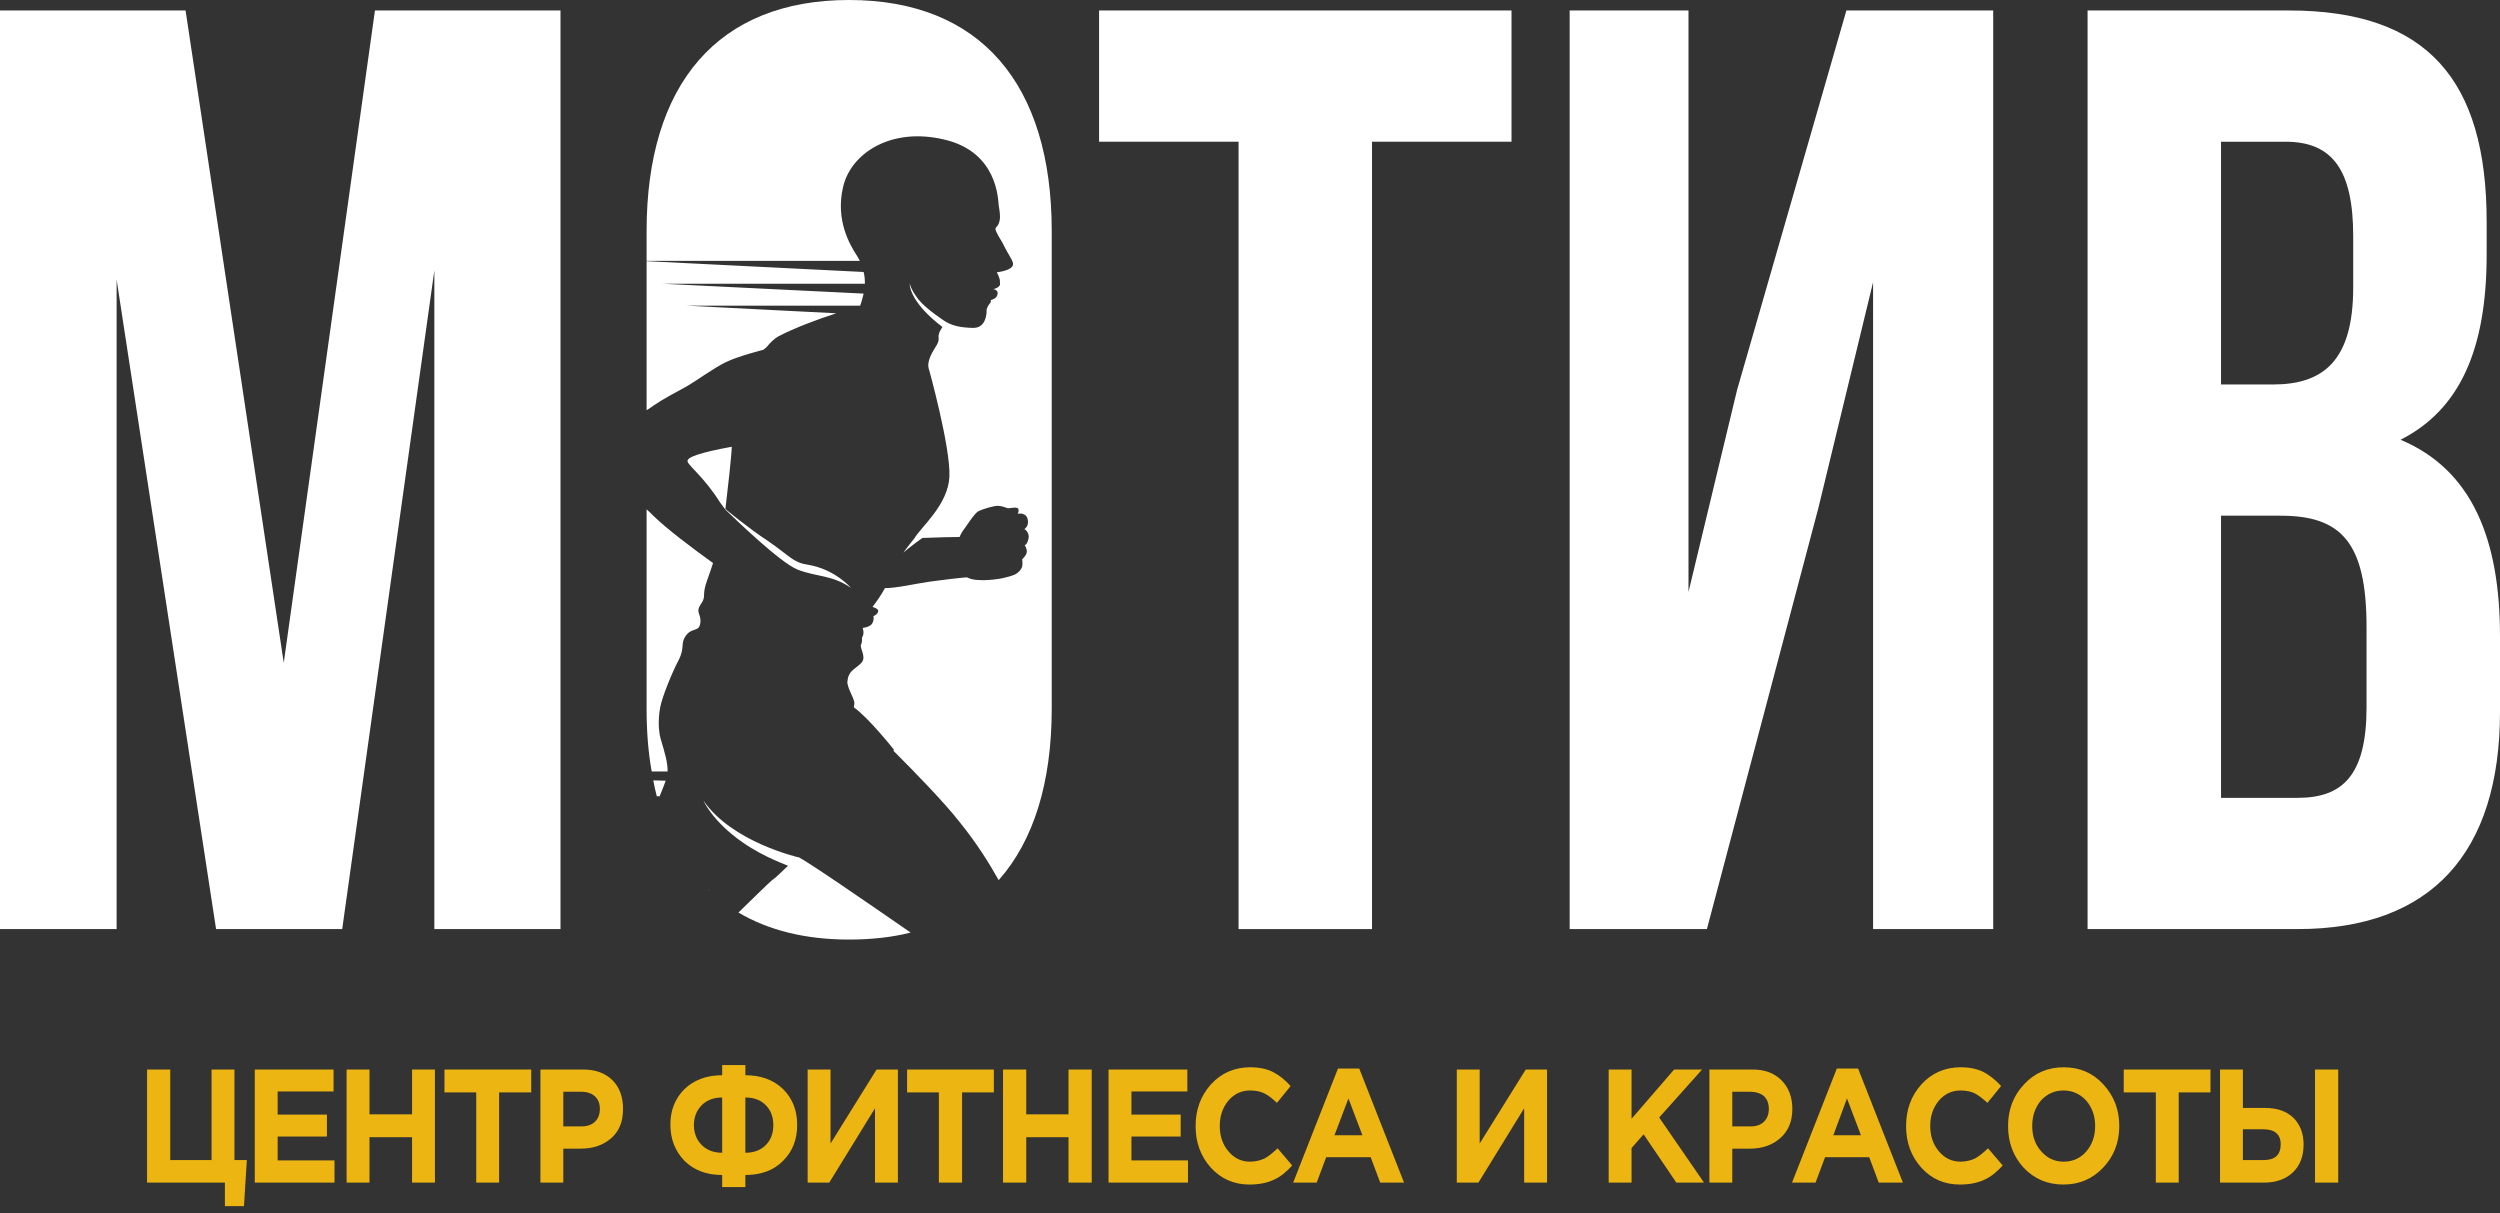
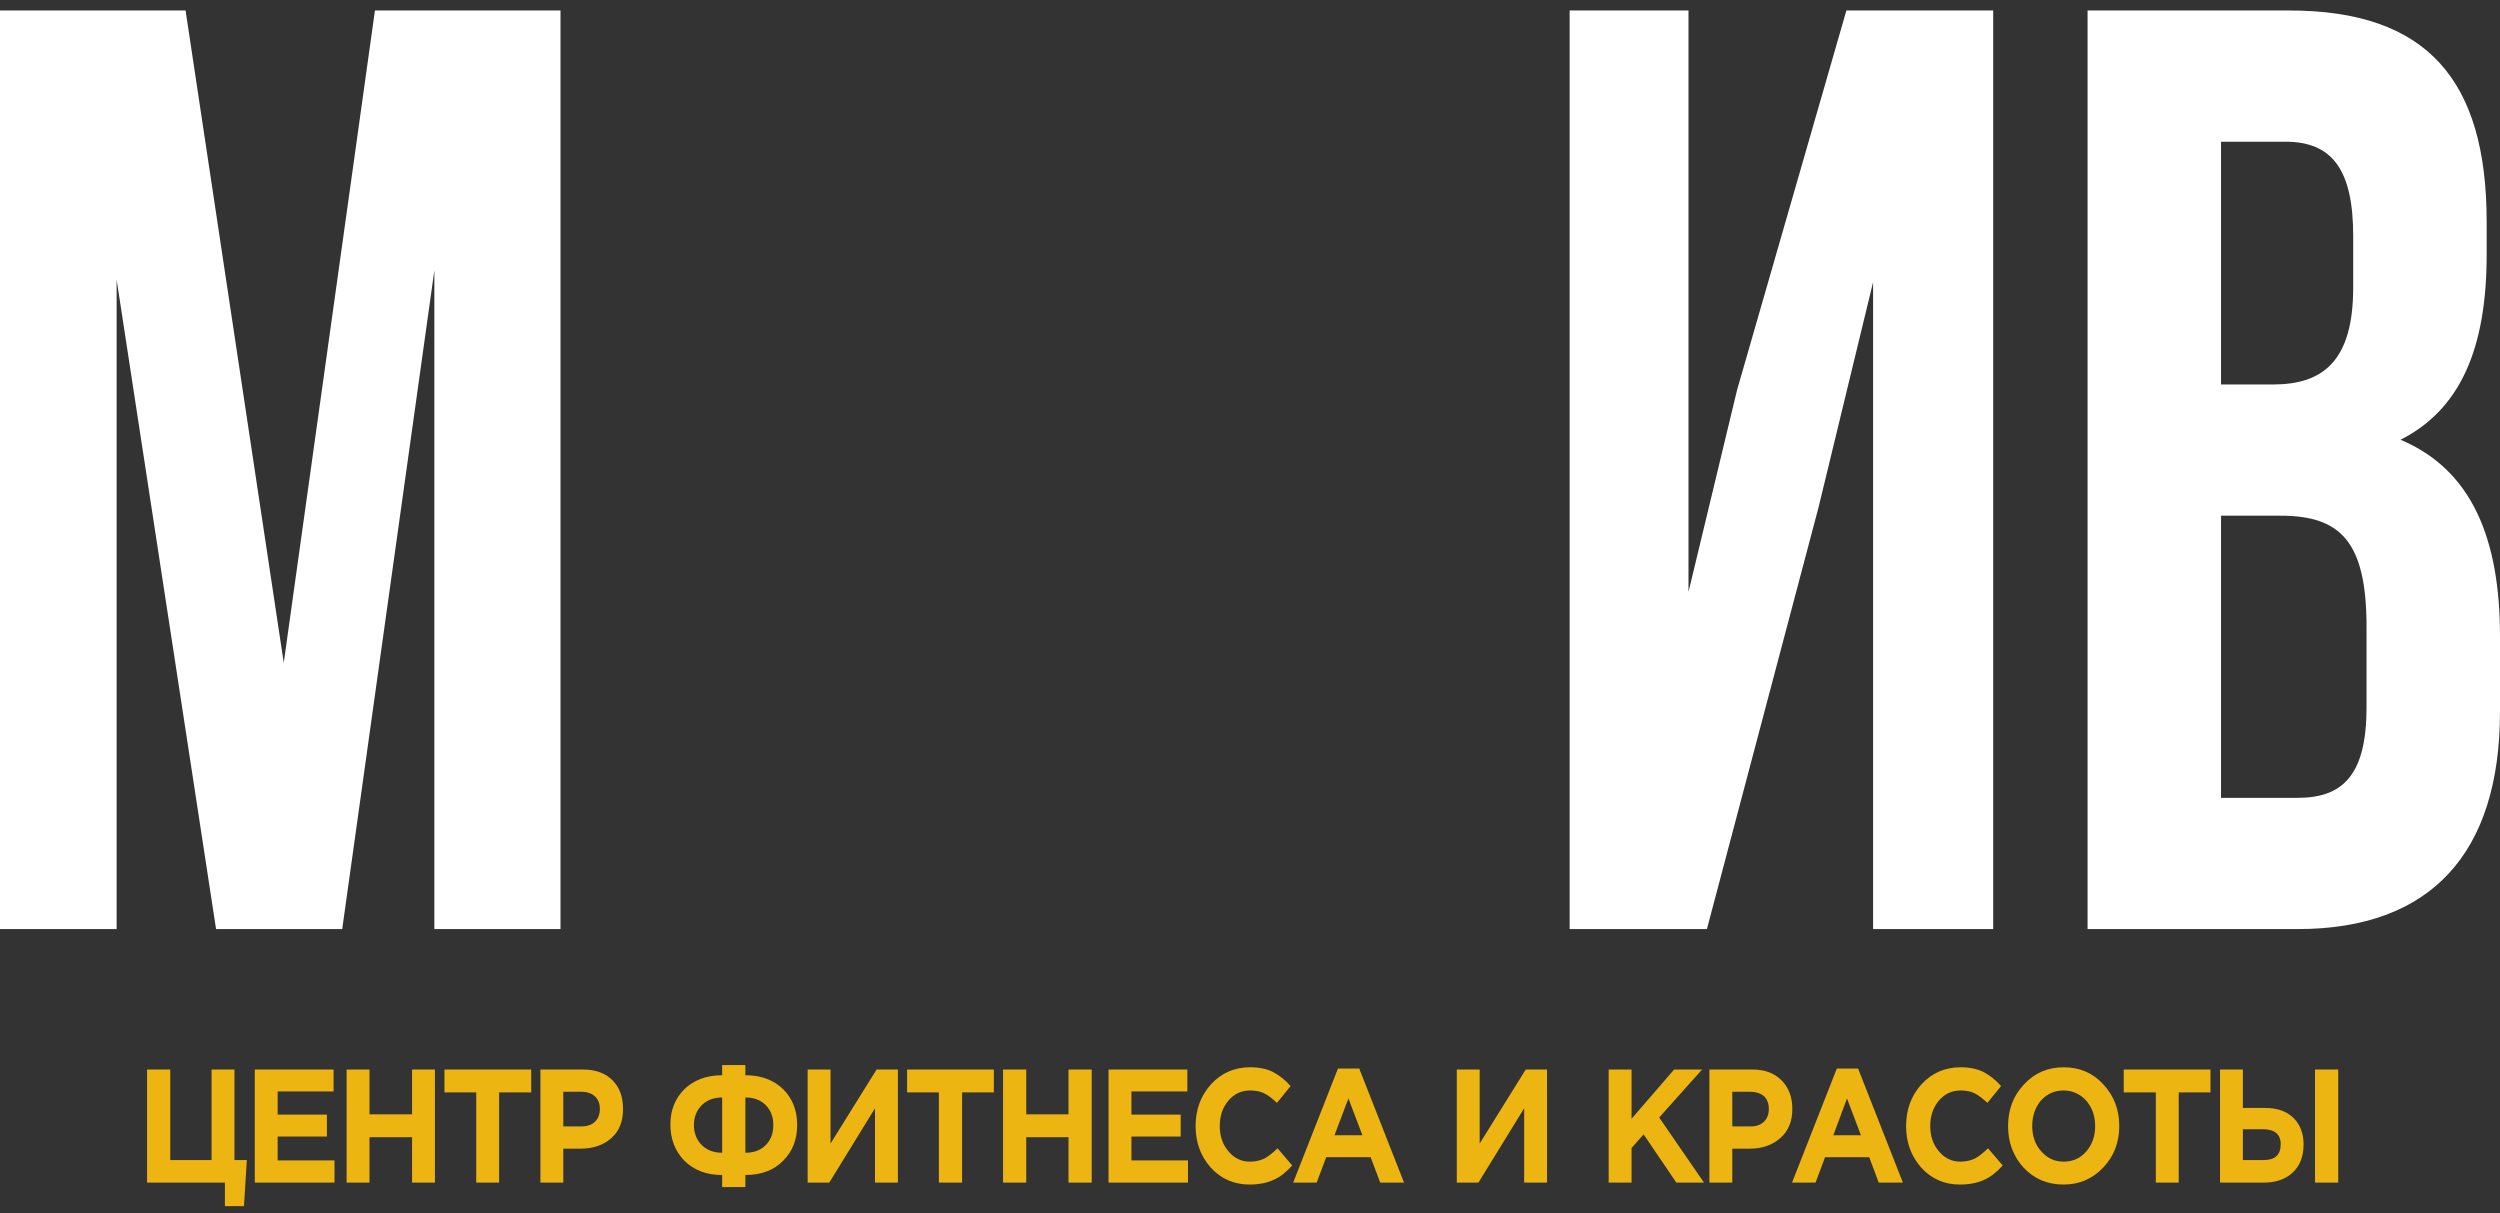
<svg xmlns="http://www.w3.org/2000/svg" width="136" height="66" viewBox="0 0 136 66" fill="none">
  <rect x="0" y="0" width="136" height="66" fill="#333333" stroke="none" />
  <path d="M10.095 0.57H0V50.542H6.344V15.211L11.754 50.542H18.616L23.629 14.71V50.542H30.491V0.57H20.397L15.436 36.057L10.095 0.57Z" fill="white" />
-   <path d="M39.808 24.303C39.791 24.856 39.6 26.515 39.462 27.691C39.462 27.691 40.707 28.728 41.761 29.419C42.954 30.232 43.127 30.595 43.922 30.716C45.426 30.958 46.29 31.978 46.29 31.978C45.253 31.269 44.44 31.39 43.403 30.992C42.453 30.629 39.894 28.14 39.462 27.726C39.358 27.587 39.255 27.449 39.168 27.328C38.321 25.98 37.509 25.392 37.405 25.115C37.319 24.873 38.114 24.614 39.808 24.303ZM35.175 38.546C35.175 39.773 35.262 40.914 35.452 41.968H36.316C36.334 41.519 36.161 40.931 35.953 40.24C35.711 39.41 35.919 38.46 35.919 38.46C36.023 37.924 36.524 36.662 36.904 35.936C37.284 35.21 36.99 35.02 37.319 34.57C37.647 34.121 38.028 34.398 38.097 33.896C38.166 33.378 37.803 33.343 38.131 32.859C38.46 32.375 38.131 32.479 38.494 31.494C38.598 31.2 38.702 30.923 38.788 30.629C37.613 29.782 36.282 28.78 35.538 28.054C35.417 27.933 35.297 27.812 35.175 27.708V38.546ZM35.538 42.453C35.59 42.746 35.66 43.04 35.729 43.317H35.884C36.04 42.937 36.144 42.677 36.213 42.47L35.538 42.453ZM37.786 47.569C37.82 47.603 37.855 47.655 37.907 47.707C37.855 47.655 37.82 47.603 37.786 47.569ZM37.941 47.759C37.993 47.811 38.028 47.846 38.062 47.897C38.028 47.846 37.993 47.811 37.941 47.759ZM38.494 48.347C38.546 48.399 38.581 48.433 38.633 48.468C38.581 48.433 38.546 48.381 38.494 48.347ZM38.874 48.692C38.926 48.744 38.961 48.779 39.013 48.813C38.961 48.779 38.926 48.744 38.874 48.692ZM39.289 49.038C39.341 49.073 39.41 49.125 39.462 49.159C39.41 49.125 39.341 49.073 39.289 49.038ZM39.497 49.194C39.549 49.228 39.6 49.263 39.652 49.297C39.6 49.263 39.549 49.228 39.497 49.194ZM39.704 49.332C39.756 49.367 39.808 49.401 39.86 49.436C39.808 49.401 39.756 49.367 39.704 49.332ZM39.912 49.47C39.964 49.505 40.015 49.539 40.067 49.574L39.912 49.47ZM40.171 49.643C41.813 50.611 43.818 51.112 46.186 51.112C47.396 51.112 48.52 50.991 49.539 50.732C47.189 49.107 43.956 46.877 43.42 46.618C43.42 46.636 43.42 46.636 43.42 46.636C43.369 46.618 39.825 45.806 38.27 43.559C38.27 43.559 38.754 44.682 40.396 45.823C41.606 46.67 42.902 47.085 42.867 47.102C42.522 47.413 42.28 47.69 42.003 47.88C41.899 47.949 40.69 49.142 40.171 49.643ZM54.328 47.88C56.229 45.737 57.214 42.574 57.214 38.546V12.566C57.214 4.563 53.325 0 46.186 0C39.065 0 35.175 4.563 35.175 12.566V14.191H46.774C46.705 14.053 46.618 13.897 46.532 13.776C46.255 13.327 45.443 11.996 45.858 10.198C46.255 8.383 48.416 6.897 51.355 7.588C54.276 8.262 54.293 10.855 54.328 11.166C54.379 11.477 54.431 11.754 54.379 11.996C54.293 12.428 54.068 12.307 54.189 12.584C54.31 12.877 54.5 13.102 54.639 13.413C54.777 13.707 55.071 14.122 55.105 14.312C55.175 14.623 54.621 14.762 54.224 14.813C54.224 14.813 54.414 15.125 54.397 15.349C54.397 15.505 54.431 15.488 54.328 15.591C54.224 15.695 54.034 15.729 54.034 15.729C54.034 15.729 54.345 15.764 54.258 16.041C54.189 16.248 54.016 16.283 53.93 16.317C53.843 16.352 53.965 16.369 53.861 16.49C53.757 16.611 53.653 16.801 53.671 16.905C53.671 16.991 53.671 17.856 52.927 17.838C52.184 17.821 51.804 17.7 51.458 17.51C51.458 17.51 50.421 16.853 49.972 16.3C49.539 15.747 49.488 15.418 49.488 15.418C49.488 15.418 49.401 16.369 51.268 17.787C51.182 17.925 51.095 18.063 51.078 18.167C51.009 18.392 51.147 18.443 50.957 18.772C50.749 19.1 50.438 19.601 50.508 19.982C50.508 20.051 50.542 20.137 50.559 20.241C50.542 20.155 50.525 20.068 50.508 19.982C50.508 19.982 51.717 24.32 51.648 25.928C51.579 27.466 50.093 28.676 49.747 29.281C49.678 29.368 49.367 29.748 49.142 30.059C49.142 30.059 49.747 29.558 50.179 29.264C51.043 29.229 51.908 29.212 52.201 29.212C52.236 29.126 52.288 29.022 52.34 28.935C52.564 28.642 52.997 27.933 53.221 27.812C53.463 27.691 54.086 27.501 54.31 27.518C54.552 27.535 54.673 27.605 54.794 27.639C54.915 27.674 55.209 27.57 55.347 27.639C55.486 27.708 55.365 27.95 55.365 27.95C55.365 27.95 55.797 27.846 55.901 28.227C56.004 28.624 55.728 28.78 55.728 28.78C55.728 28.78 56.022 28.953 55.952 29.298C55.883 29.627 55.745 29.661 55.745 29.661C55.745 29.661 55.901 29.886 55.849 30.076C55.797 30.266 55.607 30.422 55.607 30.422C55.607 30.422 55.641 30.647 55.607 30.82C55.555 30.992 55.382 31.183 55.175 31.269C54.967 31.355 54.777 31.39 54.656 31.424C54.518 31.476 53.152 31.718 52.599 31.407C52.288 31.424 51.251 31.546 50.525 31.649C49.816 31.753 48.762 31.995 48.139 31.995C48.122 32.012 48.122 32.029 48.122 32.029C47.932 32.375 47.69 32.721 47.465 33.015C47.621 33.067 47.776 33.136 47.776 33.239C47.759 33.43 47.517 33.516 47.517 33.516C47.517 33.516 47.569 33.775 47.413 33.965C47.241 34.138 46.929 34.156 46.929 34.156C46.929 34.156 47.05 34.467 46.895 34.674C46.895 34.83 46.895 34.985 46.843 35.054C46.739 35.262 47.189 35.763 46.826 36.092C46.463 36.437 46.152 36.506 46.1 37.059C46.065 37.371 46.411 37.872 46.48 38.218C46.48 38.287 46.463 38.373 46.446 38.477C47.258 39.047 48.623 40.776 48.623 40.776C48.623 40.793 48.623 40.828 48.606 40.845C49.903 42.141 51.406 43.697 52.201 44.717C53.169 45.91 53.843 47.016 54.328 47.88ZM35.175 14.208V22.315C35.297 22.246 35.417 22.16 35.538 22.073C36.057 21.71 36.697 21.382 37.353 21.019C37.924 20.69 38.805 20.034 39.48 19.705C40.136 19.377 41.519 19.031 41.519 19.031C41.588 18.979 41.657 18.927 41.709 18.875C41.917 18.616 42.124 18.426 42.332 18.305C43.144 17.873 44.458 17.372 45.495 17.043L37.336 16.628H46.791C46.878 16.404 46.929 16.179 46.981 15.972L36.057 15.436H47.05C47.05 15.194 47.033 14.986 46.981 14.796L35.175 14.208Z" fill="white" />
-   <path d="M59.79 7.709H67.378V50.542H74.638V7.709H82.226V0.57H59.79V7.709Z" fill="white" />
  <path d="M98.923 27.622L101.896 15.349V50.542H108.43V0.57H100.444L94.498 21.209L91.854 32.202V0.57H85.389V50.542H92.856L98.923 27.622ZM124.523 0.57H113.564V50.542H124.989C132.249 50.542 136 46.411 136 38.702V34.622C136 29.35 134.496 25.565 130.59 23.923C133.822 22.28 135.274 18.996 135.274 13.845V12.065C135.274 4.356 132.042 0.57 124.523 0.57ZM124.056 28.054C127.358 28.054 128.74 29.488 128.74 34.121V38.477C128.74 42.193 127.427 43.403 124.989 43.403H120.824V28.054H124.056ZM124.333 7.709C126.908 7.709 128.014 9.282 128.014 12.843V15.643C128.014 19.636 126.372 20.915 123.659 20.915H120.824V7.709H124.333Z" fill="white" />
  <path d="M12.235 65.614V64.335H8V58.181H9.262V63.108H11.509V58.181H12.754V63.108H13.428L13.272 65.614H12.235ZM13.86 64.335V58.181H18.146V59.374H15.104V60.636H17.784V61.829H15.104V63.125H18.198V64.335H13.86ZM18.855 64.335V58.181H20.1V60.619H22.416V58.181H23.66V64.335H22.416V61.863H20.1V64.335H18.855ZM25.907 64.335V59.426H24.179V58.181H28.898V59.426H27.152V64.335H25.907ZM29.399 64.335V58.181H31.715C32.389 58.181 32.925 58.372 33.323 58.769C33.703 59.15 33.893 59.668 33.893 60.325C33.893 61.016 33.686 61.535 33.254 61.915C32.822 62.295 32.269 62.486 31.594 62.486H30.644V64.335H29.399ZM30.644 61.276H31.646C31.94 61.276 32.199 61.189 32.372 61.016C32.545 60.843 32.632 60.619 32.632 60.325C32.632 60.031 32.545 59.806 32.355 59.633C32.182 59.478 31.94 59.392 31.612 59.392H30.644V61.276ZM40.548 59.703V62.71C41.015 62.71 41.378 62.572 41.654 62.295C41.931 62.019 42.069 61.656 42.069 61.206C42.069 60.757 41.931 60.394 41.654 60.117C41.378 59.841 41.015 59.703 40.548 59.703ZM40.548 64.577H39.286V63.92C38.439 63.92 37.748 63.661 37.229 63.142C36.728 62.624 36.469 61.967 36.469 61.172C36.469 60.394 36.728 59.755 37.229 59.253C37.748 58.752 38.439 58.493 39.286 58.493V57.94H40.548V58.493C41.412 58.493 42.087 58.752 42.605 59.253C43.106 59.755 43.366 60.394 43.366 61.189C43.366 61.984 43.124 62.624 42.605 63.142C42.104 63.661 41.412 63.92 40.548 63.92V64.577ZM39.286 62.71V59.703C38.837 59.703 38.457 59.841 38.18 60.117C37.904 60.394 37.748 60.757 37.748 61.206C37.748 61.656 37.904 62.019 38.18 62.295C38.457 62.572 38.837 62.71 39.286 62.71ZM48.845 58.181V64.335H47.6V60.29L45.111 64.335H43.936V58.181H45.181V62.209L47.687 58.181H48.845ZM51.075 64.335V59.426H49.346V58.181H54.065V59.426H52.337V64.335H51.075ZM54.566 64.335V58.181H55.828V60.619H58.127V58.181H59.389V64.335H58.127V61.863H55.828V64.335H54.566ZM60.305 64.335V58.181H64.592V59.374H61.55V60.636H64.229V61.829H61.55V63.125H64.626V64.335H60.305ZM67.963 64.439C67.133 64.439 66.424 64.128 65.871 63.523C65.318 62.9 65.041 62.157 65.041 61.258C65.041 60.359 65.318 59.616 65.871 58.994C66.441 58.372 67.15 58.06 68.014 58.06C68.498 58.06 68.913 58.147 69.259 58.32C69.587 58.493 69.916 58.752 70.21 59.08L69.466 59.996C69.224 59.772 69 59.582 68.775 59.478C68.567 59.374 68.308 59.322 67.997 59.322C67.53 59.322 67.133 59.513 66.822 59.876C66.51 60.256 66.355 60.705 66.355 61.258C66.355 61.794 66.51 62.261 66.822 62.624C67.133 63.004 67.53 63.194 67.997 63.194C68.308 63.194 68.567 63.125 68.792 63.021C69.017 62.9 69.242 62.71 69.501 62.468L70.296 63.402C69.985 63.747 69.656 64.024 69.293 64.18C68.93 64.352 68.481 64.439 67.963 64.439ZM70.348 64.335L72.785 58.13H73.943L76.38 64.335H75.084L74.565 62.952H72.145L71.627 64.335H70.348ZM72.595 61.76H74.116L73.355 59.755L72.595 61.76ZM84.159 58.181V64.335H82.914V60.29L80.425 64.335H79.25V58.181H80.494V62.209L83.001 58.181H84.159ZM87.512 64.335V58.181H88.757V60.861L91.073 58.181H92.594L90.26 60.792L92.698 64.335H91.194L89.413 61.708L88.757 62.451V64.335H87.512ZM92.991 64.335V58.181H95.325C95.999 58.181 96.518 58.372 96.915 58.769C97.296 59.15 97.503 59.668 97.503 60.325C97.503 61.016 97.278 61.535 96.846 61.915C96.414 62.295 95.861 62.486 95.204 62.486H94.236V64.335H92.991ZM94.236 61.276H95.239C95.55 61.276 95.792 61.189 95.965 61.016C96.137 60.843 96.224 60.619 96.224 60.325C96.224 60.031 96.137 59.806 95.965 59.633C95.774 59.478 95.532 59.392 95.204 59.392H94.236V61.276ZM97.486 64.335L99.923 58.13H101.081L103.518 64.335H102.204L101.686 62.952H99.283L98.765 64.335H97.486ZM99.733 61.76H101.236L100.476 59.755L99.733 61.76ZM106.612 64.439C105.765 64.439 105.074 64.128 104.521 63.523C103.967 62.9 103.691 62.157 103.691 61.258C103.691 60.359 103.967 59.616 104.521 58.994C105.091 58.372 105.8 58.06 106.664 58.06C107.148 58.06 107.563 58.147 107.908 58.32C108.237 58.493 108.565 58.752 108.859 59.08L108.116 59.996C107.874 59.772 107.632 59.582 107.425 59.478C107.217 59.374 106.958 59.322 106.647 59.322C106.18 59.322 105.782 59.513 105.471 59.876C105.16 60.256 105.005 60.705 105.005 61.258C105.005 61.794 105.16 62.261 105.471 62.624C105.782 63.004 106.18 63.194 106.647 63.194C106.958 63.194 107.217 63.125 107.442 63.021C107.666 62.9 107.891 62.71 108.15 62.468L108.946 63.402C108.634 63.747 108.306 64.024 107.943 64.18C107.58 64.352 107.131 64.439 106.612 64.439ZM114.425 63.505C113.837 64.128 113.129 64.439 112.247 64.439C111.383 64.439 110.657 64.128 110.086 63.523C109.516 62.9 109.239 62.14 109.239 61.258C109.239 60.377 109.516 59.616 110.104 58.994C110.674 58.372 111.4 58.06 112.264 58.06C113.146 58.06 113.855 58.372 114.425 58.994C114.995 59.616 115.289 60.359 115.289 61.258C115.289 62.14 114.995 62.9 114.425 63.505ZM111.037 62.624C111.366 63.004 111.763 63.194 112.264 63.194C112.766 63.194 113.18 63.004 113.492 62.641C113.82 62.261 113.976 61.794 113.976 61.258C113.976 60.722 113.82 60.256 113.492 59.876C113.163 59.513 112.748 59.322 112.247 59.322C111.763 59.322 111.348 59.513 111.02 59.876C110.709 60.256 110.553 60.705 110.553 61.258C110.553 61.794 110.709 62.261 111.037 62.624ZM117.277 64.335V59.426H115.531V58.181H120.25V59.426H118.522V64.335H117.277ZM120.769 64.335V58.181H122.013V60.273H123.223C123.88 60.273 124.381 60.446 124.762 60.809C125.125 61.172 125.315 61.656 125.315 62.261C125.315 62.9 125.125 63.402 124.727 63.782C124.347 64.145 123.811 64.335 123.154 64.335H120.769ZM123.119 61.431H122.013V63.108H123.137C123.759 63.108 124.07 62.831 124.07 62.244C124.07 61.708 123.742 61.431 123.119 61.431ZM125.937 64.335V58.181H127.199V64.335H125.937Z" fill="#EDB512" />
</svg>